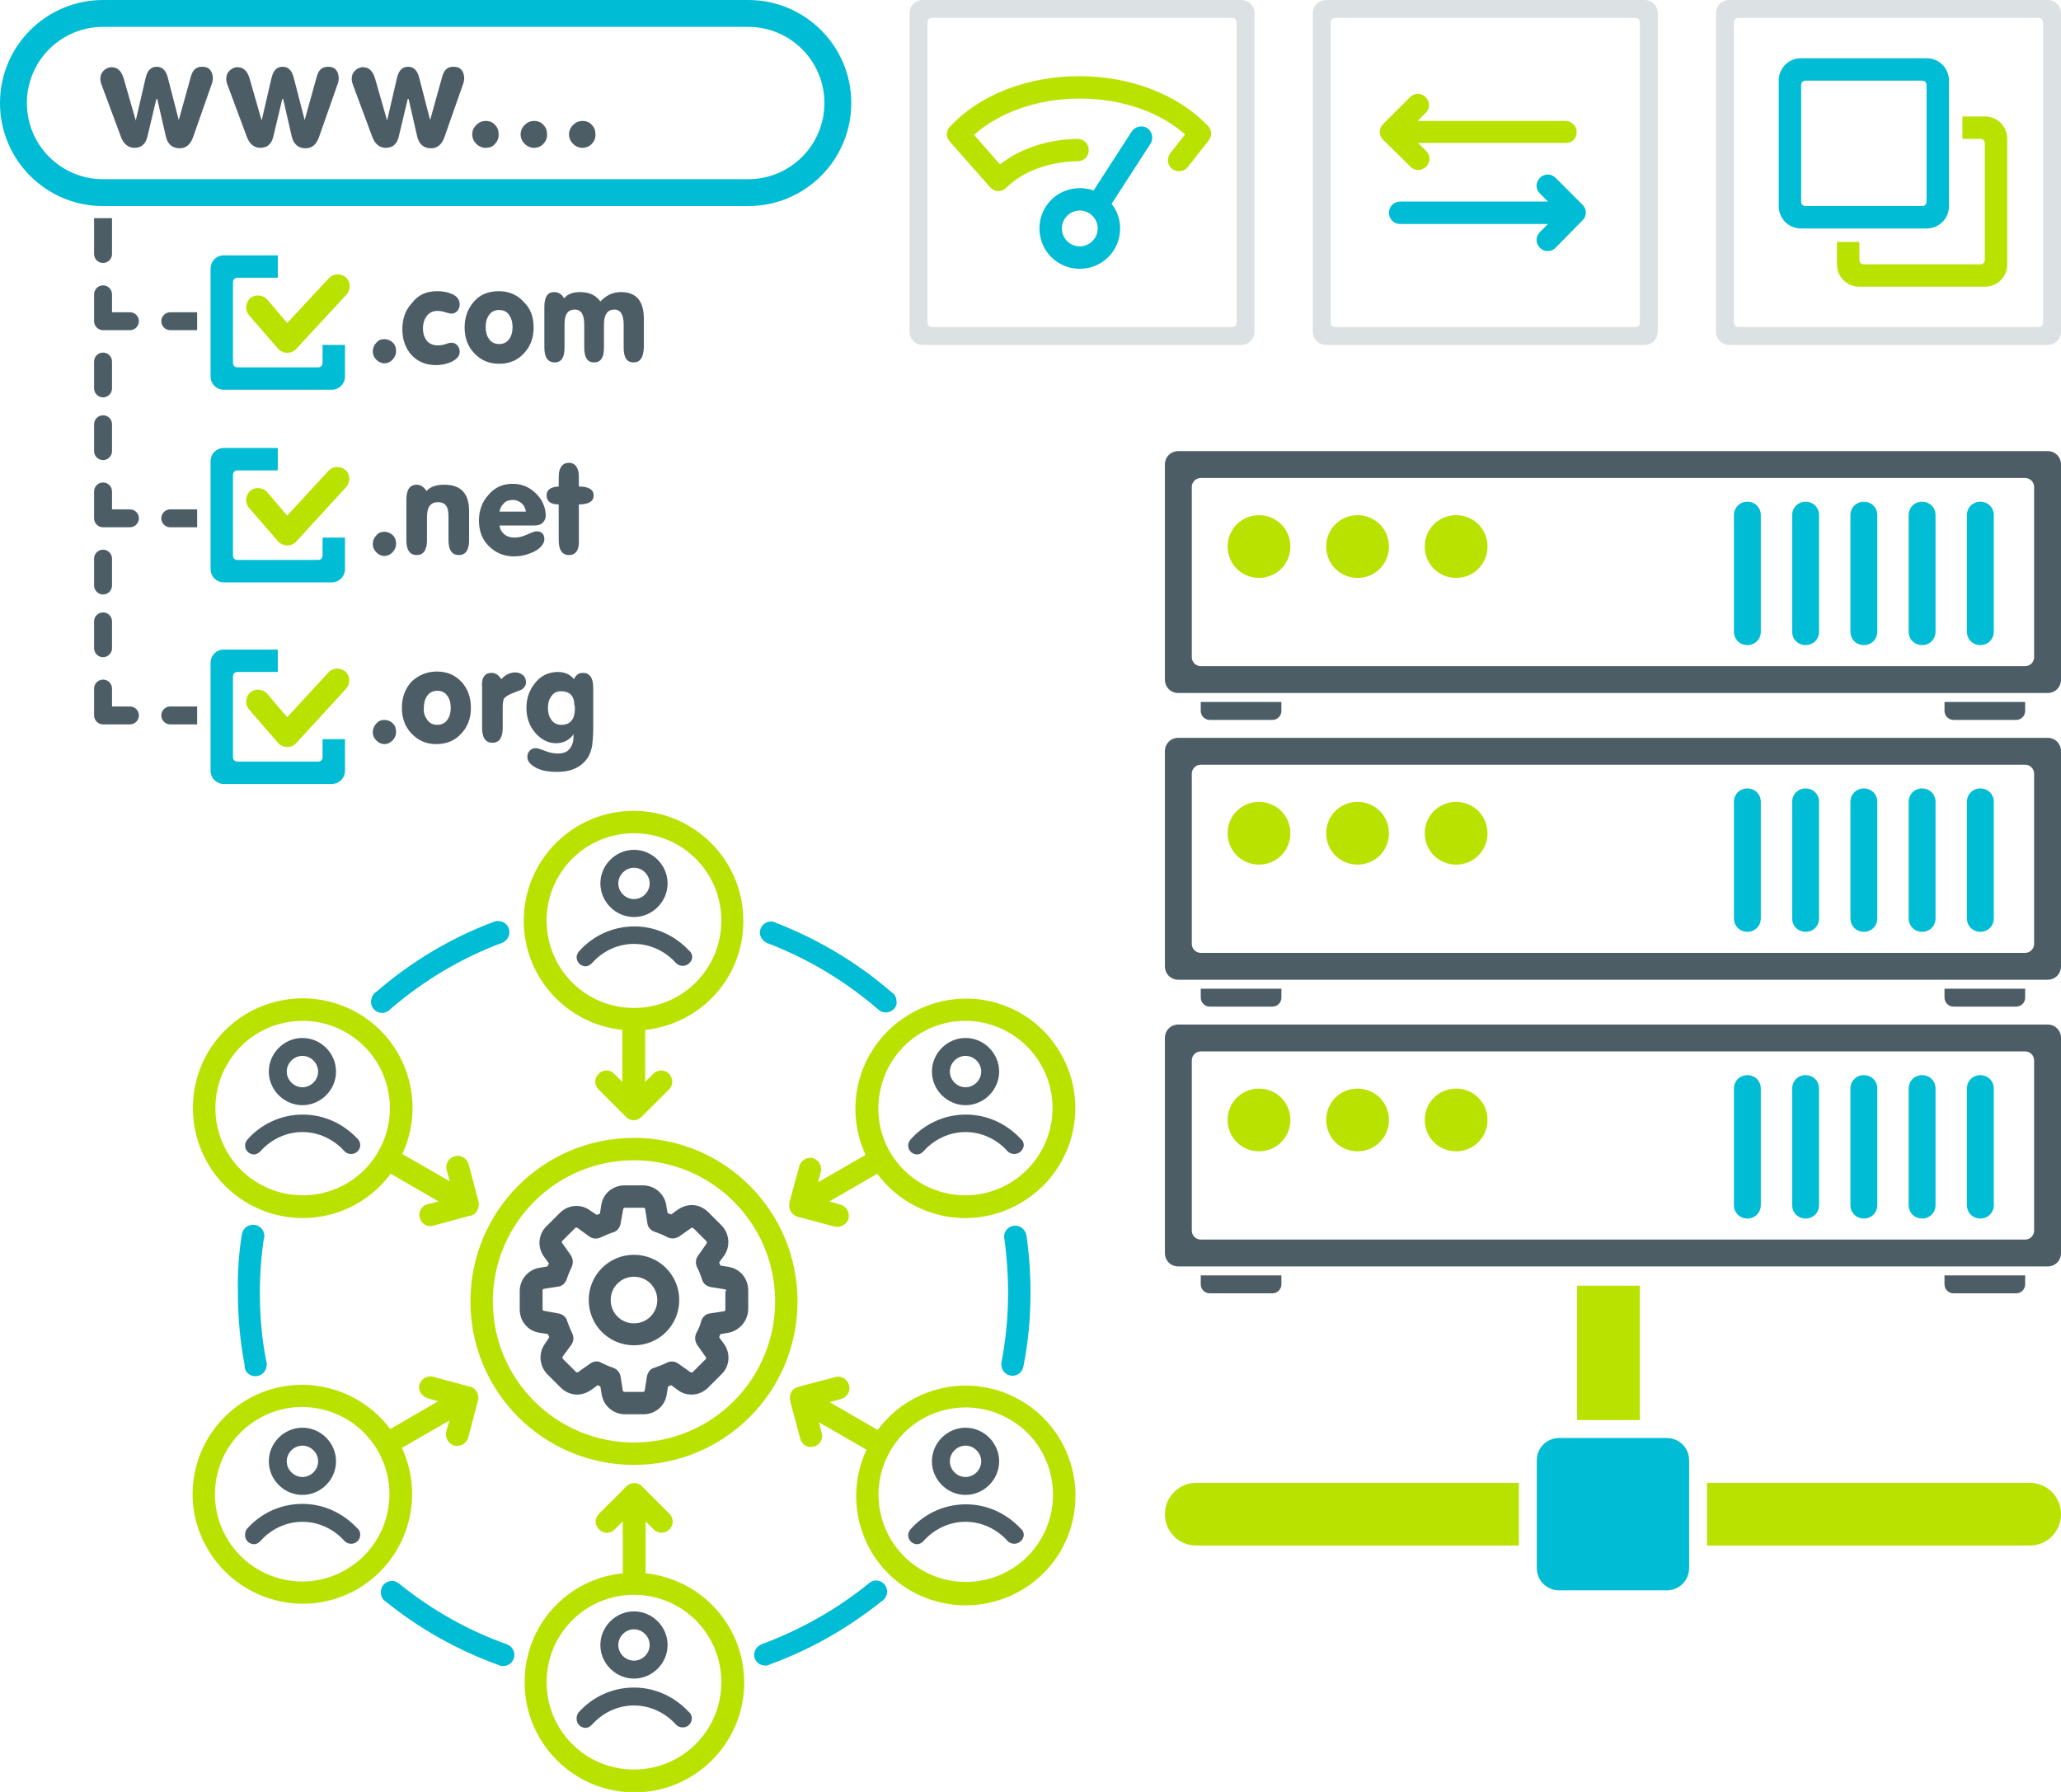
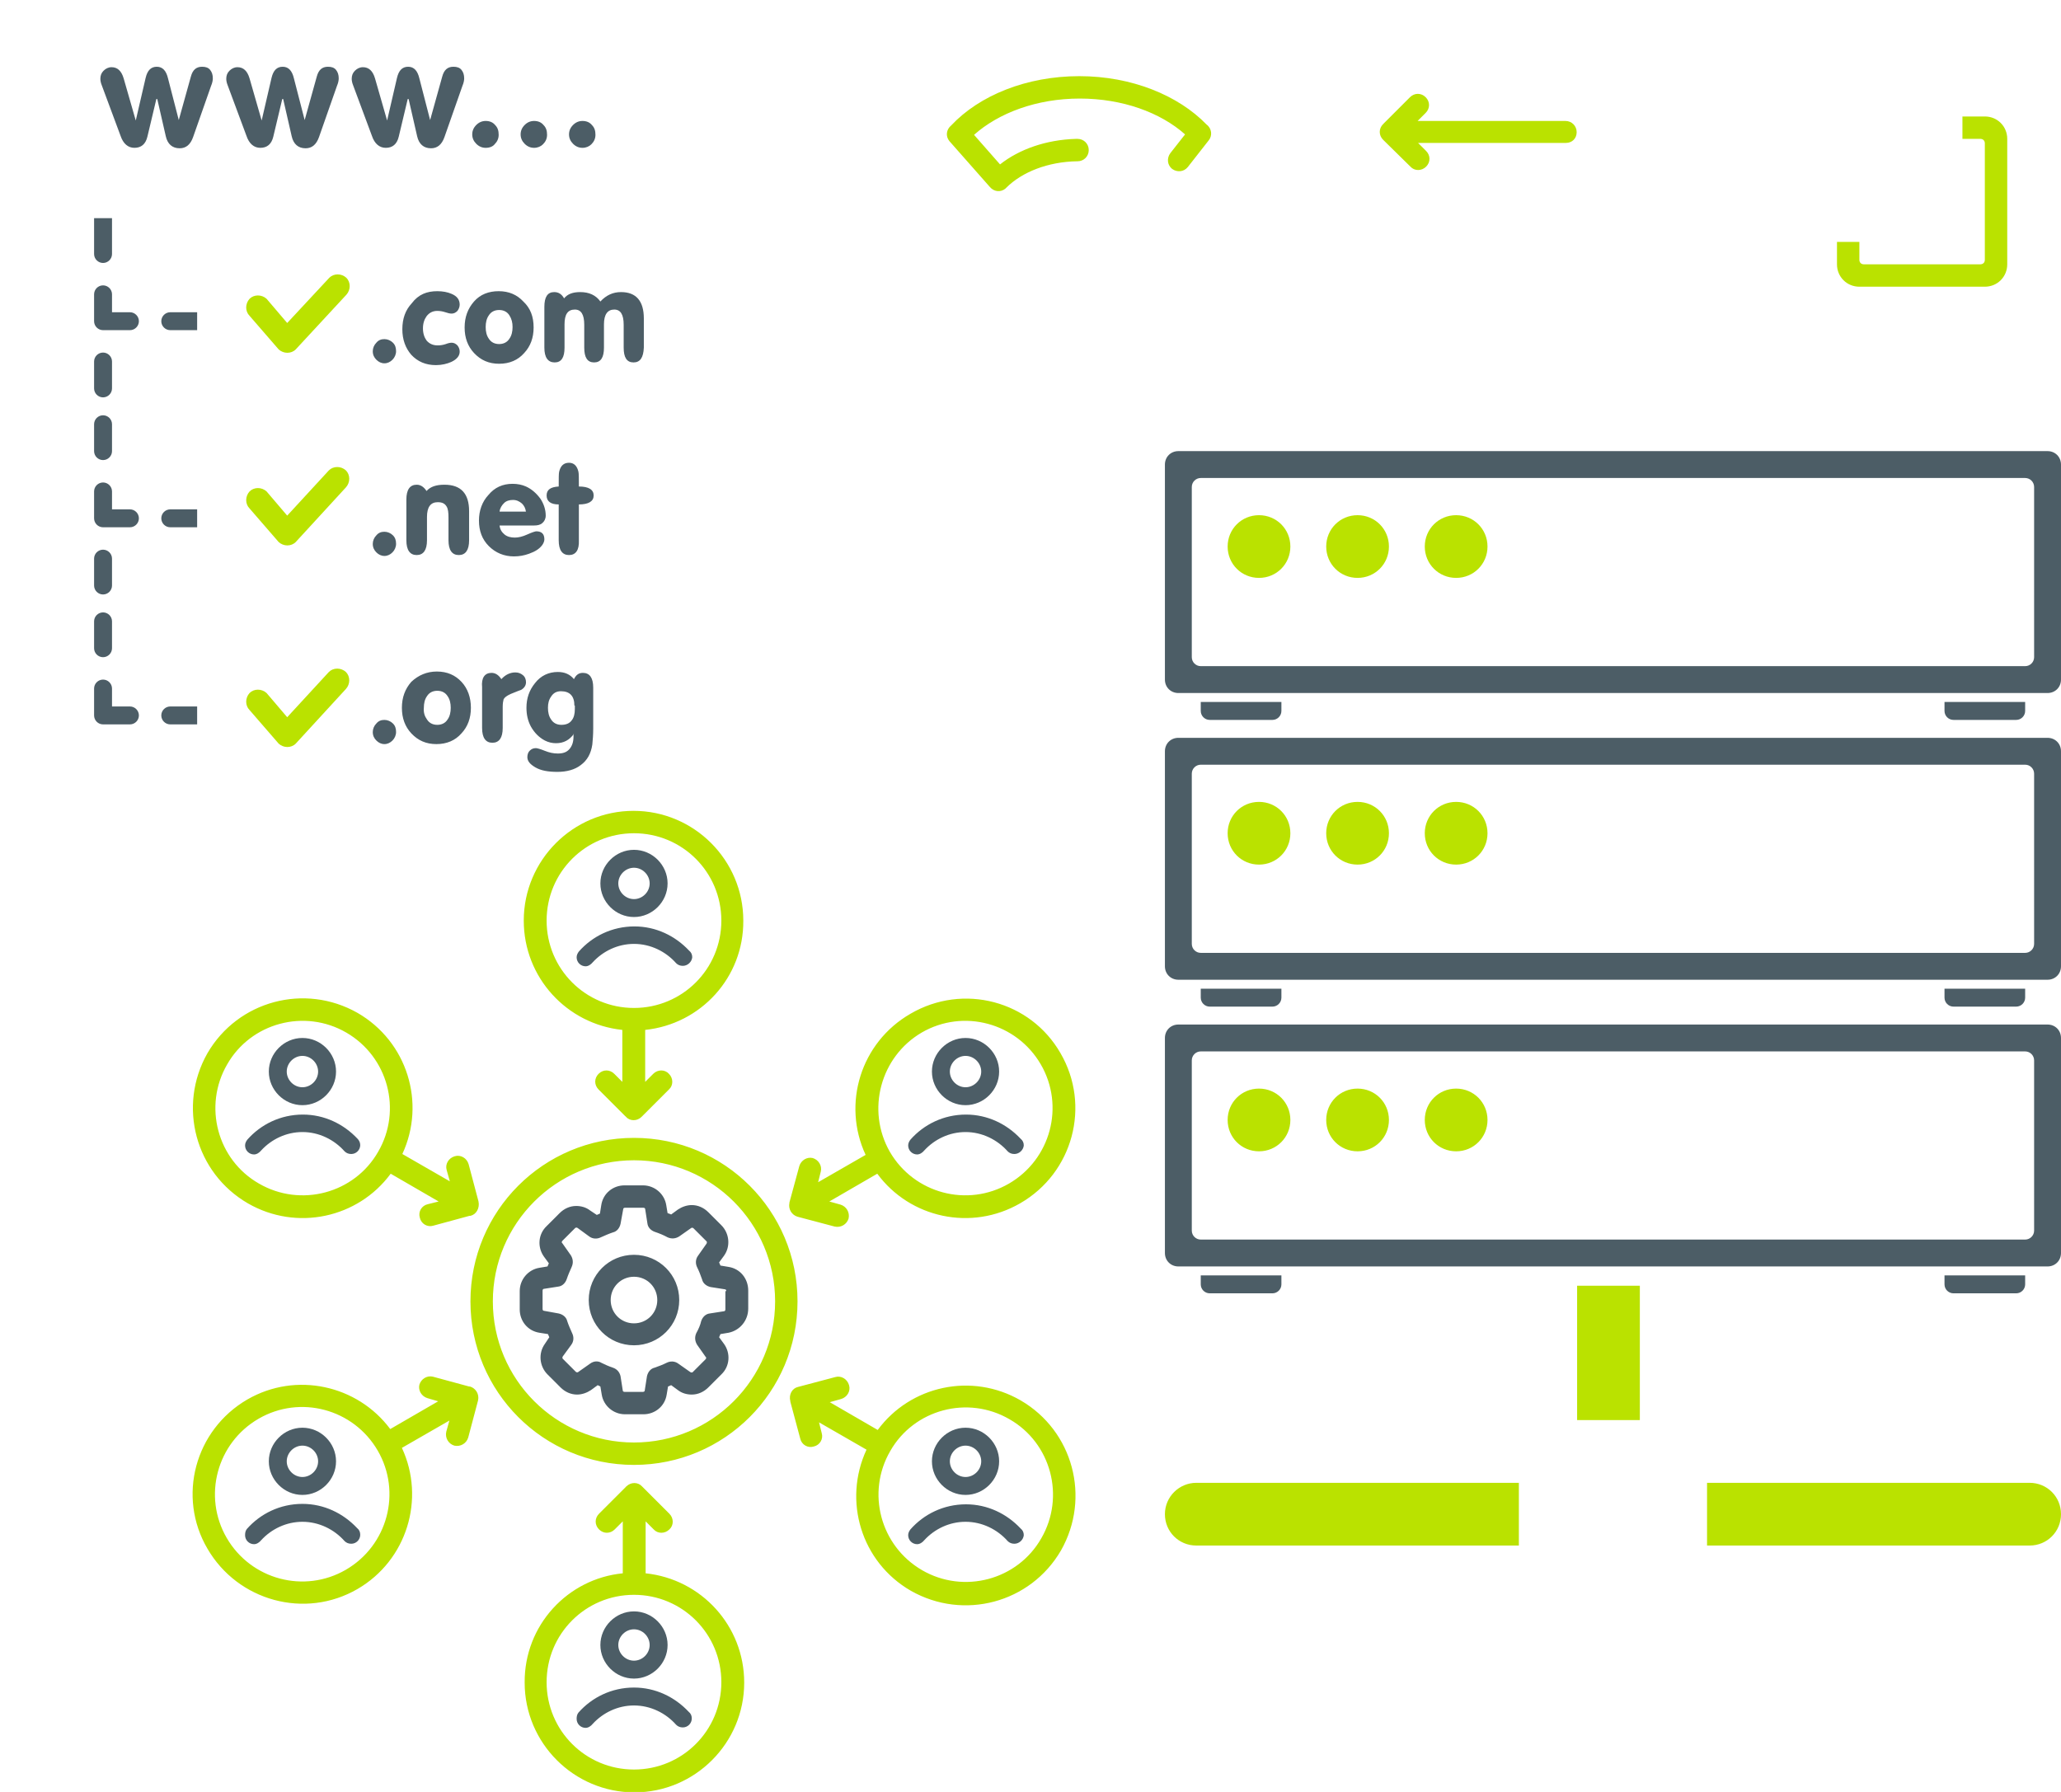
<svg xmlns="http://www.w3.org/2000/svg" version="1.1" id="Layer_1" x="0px" y="0px" viewBox="0 0 460 400" enable-background="new 0 0 460 400" xml:space="preserve">
-   <path fill-rule="evenodd" clip-rule="evenodd" fill="#00BCD4" d="M442,272c-1.7,0-3-1.3-3-3v-26c0-1.7,1.3-3,3-3c1.7,0,3,1.3,3,3v26  C445,270.7,443.7,272,442,272z M442,208c-1.7,0-3-1.3-3-3v-26c0-1.7,1.3-3,3-3c1.7,0,3,1.3,3,3v26C445,206.7,443.7,208,442,208z   M442,144c-1.7,0-3-1.3-3-3v-26c0-1.7,1.3-3,3-3c1.7,0,3,1.3,3,3v26C445,142.7,443.7,144,442,144z M430,51h-28c-2.8,0-5-2.2-5-5V18  c0-2.8,2.2-5,5-5h28c2.8,0,5,2.2,5,5v28C435,48.8,432.8,51,430,51z M430,19c0-0.6-0.4-1-1-1h-26c-0.6,0-1,0.4-1,1v26  c0,0.6,0.4,1,1,1h26c0.6,0,1-0.4,1-1V19z M390,272c-1.7,0-3-1.3-3-3v-26c0-1.7,1.3-3,3-3c1.7,0,3,1.3,3,3v26  C393,270.7,391.7,272,390,272z M390,208c-1.7,0-3-1.3-3-3v-26c0-1.7,1.3-3,3-3c1.7,0,3,1.3,3,3v26C393,206.7,391.7,208,390,208z   M390,144c-1.7,0-3-1.3-3-3v-26c0-1.7,1.3-3,3-3c1.7,0,3,1.3,3,3v26C393,142.7,391.7,144,390,144z M372,355h-24c-2.8,0-5-2.2-5-5  v-24c0-2.8,2.2-5,5-5h24c2.8,0,5,2.2,5,5v24C377,352.8,374.8,355,372,355z M347.2,55.3c-1,1-2.6,1-3.5,0c-1-1-1-2.5,0-3.5l1.8-1.8  h-33c-1.4,0-2.5-1.1-2.5-2.5s1.1-2.5,2.5-2.5h33l-1.8-1.8c-1-1-1-2.5,0-3.5c1-1,2.5-1,3.5,0l5.9,5.9c0,0,0.1,0,0.1,0.1  c1,1,1,2.5,0,3.5L347.2,55.3z M248.1,45.5c1.2,1.5,1.9,3.4,1.9,5.5c0,5-4,9-9,9s-9-4-9-9s4-9,9-9c1.1,0,2.1,0.2,3.1,0.5l8.4-13  c0.7-1.2,2.2-1.6,3.4-1c1.2,0.7,1.6,2.2,1,3.4L248.1,45.5z M241,47c-2.2,0-4,1.8-4,4c0,2.2,1.8,4,4,4c2.2,0,4-1.8,4-4  C245,48.8,243.2,47,241,47z M228.4,305.1c-0.2,1.1-1.2,2-2.4,2c-1.4,0-2.5-1.1-2.5-2.5c0-0.1,0-0.2,0-0.4l0,0  c1-5.1,1.5-10.3,1.5-15.7c0-4-0.3-8-0.8-11.8l0,0c0-0.2-0.1-0.4-0.1-0.6c0-1.4,1.1-2.5,2.5-2.5c1.3,0,2.3,1,2.5,2.2l0,0  c0.6,4.2,0.9,8.4,0.9,12.7C230,294.2,229.5,299.7,228.4,305.1L228.4,305.1z M197.7,226c-0.6,0-1.2-0.2-1.6-0.6l0,0  c-7.3-6.3-15.7-11.4-24.9-14.9l0,0c-0.9-0.4-1.6-1.3-1.6-2.3c0-1.4,1.1-2.5,2.5-2.5c0.4,0,0.8,0.1,1.1,0.3  c9.5,3.7,18.2,8.9,25.8,15.5c0.7,0.4,1.1,1.2,1.1,2.1C200.3,224.8,199.1,226,197.7,226z M167,46H23C10.3,46,0,35.7,0,23  C0,10.3,10.3,0,23,0h144c12.7,0,23,10.3,23,23C190,35.7,179.7,46,167,46z M184,23c0-9.4-7.6-17-17-17H23C13.6,6,6,13.6,6,23v0  c0,9.4,7.6,17,17,17h144C176.4,40,184,32.4,184,23L184,23z M50,57h12v5h-9c-0.6,0-1,0.4-1,1v18c0,0.6,0.4,1,1,1h18c0.6,0,1-0.4,1-1  v-4h5v7c0,1.7-1.3,3-3,3H50c-1.7,0-3-1.3-3-3V60C47,58.3,48.3,57,50,57z M50,100h12v5h-9c-0.6,0-1,0.4-1,1v18c0,0.6,0.4,1,1,1h18  c0.6,0,1-0.4,1-1v-4h5v7c0,1.7-1.3,3-3,3H50c-1.7,0-3-1.3-3-3v-24C47,101.3,48.3,100,50,100z M50,145h12v5h-9c-0.6,0-1,0.4-1,1v18  c0,0.6,0.4,1,1,1h18c0.6,0,1-0.4,1-1v-4h5v7c0,1.7-1.3,3-3,3H50c-1.7,0-3-1.3-3-3v-24C47,146.3,48.3,145,50,145z M54,275.5L54,275.5  c0.2-1.2,1.2-2.1,2.5-2.1c1.4,0,2.5,1.1,2.5,2.5c0,0.2,0,0.4-0.1,0.5c-0.6,4-0.9,8-0.9,12.2c0,5.5,0.5,10.9,1.6,16.1l-0.1,0  c0,1.4-1.1,2.5-2.5,2.5c-1.1,0-2-0.7-2.3-1.6l0,0c0,0,0-0.1,0-0.1c-0.1-0.2-0.1-0.5-0.1-0.8c0,0,0,0,0,0c-1-5.2-1.5-10.6-1.5-16.1  C53,284.1,53.3,279.7,54,275.5z M84,221.4L84,221.4c7.7-6.7,16.7-12.1,26.4-15.7l0,0c0.3-0.1,0.5-0.1,0.8-0.1c1.4,0,2.5,1.1,2.5,2.5  c0,1.2-0.9,2.2-2,2.5c-9,3.4-17.3,8.4-24.5,14.6c-0.5,0.5-1.1,0.9-1.9,0.9c-1.4,0-2.5-1.1-2.5-2.5C82.9,222.6,83.3,221.8,84,221.4z   M87.5,352.9c0.7,0,1.2,0.3,1.7,0.7l0,0c7.2,5.8,15.3,10.4,24.1,13.5l0,0c0.9,0.4,1.5,1.3,1.5,2.3c0,1.4-1.1,2.5-2.5,2.5  c-0.4,0-0.8-0.1-1.2-0.3c-9.1-3.3-17.6-8.1-25-14.1c-0.7-0.4-1.1-1.2-1.1-2.1C85,354,86.1,352.9,87.5,352.9z M170.1,367L170.1,367  c8.8-3.3,16.9-7.9,24-13.7l0,0c0.4-0.3,0.9-0.5,1.4-0.5c1.4,0,2.5,1.1,2.5,2.5c0,0.9-0.5,1.7-1.3,2.2c-7.4,5.9-15.7,10.7-24.8,14  c-0.3,0.2-0.7,0.3-1.1,0.3c-1.4,0-2.5-1.1-2.5-2.5C168.4,368.3,169.1,367.3,170.1,367z M403,112c1.7,0,3,1.3,3,3v26c0,1.7-1.3,3-3,3  c-1.7,0-3-1.3-3-3v-26C400,113.3,401.3,112,403,112z M403,176c1.7,0,3,1.3,3,3v26c0,1.7-1.3,3-3,3c-1.7,0-3-1.3-3-3v-26  C400,177.3,401.3,176,403,176z M403,240c1.7,0,3,1.3,3,3v26c0,1.7-1.3,3-3,3c-1.7,0-3-1.3-3-3v-26C400,241.3,401.3,240,403,240z   M416,112c1.7,0,3,1.3,3,3v26c0,1.7-1.3,3-3,3c-1.7,0-3-1.3-3-3v-26C413,113.3,414.3,112,416,112z M416,176c1.7,0,3,1.3,3,3v26  c0,1.7-1.3,3-3,3c-1.7,0-3-1.3-3-3v-26C413,177.3,414.3,176,416,176z M416,240c1.7,0,3,1.3,3,3v26c0,1.7-1.3,3-3,3c-1.7,0-3-1.3-3-3  v-26C413,241.3,414.3,240,416,240z M429,112c1.7,0,3,1.3,3,3v26c0,1.7-1.3,3-3,3c-1.7,0-3-1.3-3-3v-26C426,113.3,427.3,112,429,112z   M429,176c1.7,0,3,1.3,3,3v26c0,1.7-1.3,3-3,3c-1.7,0-3-1.3-3-3v-26C426,177.3,427.3,176,429,176z M429,240c1.7,0,3,1.3,3,3v26  c0,1.7-1.3,3-3,3c-1.7,0-3-1.3-3-3v-26C426,241.3,427.3,240,429,240z" />
  <path fill-rule="evenodd" clip-rule="evenodd" fill="#4C5D66" d="M457,282.7H263c-1.7,0-3-1.3-3-3v-48c0-1.7,1.3-3,3-3h194  c1.7,0,3,1.3,3,3v48C460,281.4,458.7,282.7,457,282.7z M454,236.7c0-1.1-0.9-2-2-2H268c-1.1,0-2,0.9-2,2v38c0,1.1,0.9,2,2,2h184  c1.1,0,2-0.9,2-2V236.7z M450,224.7h-14c-1.1,0-2-0.9-2-2v-2h18v2C452,223.8,451.1,224.7,450,224.7z M284,224.7h-14  c-1.1,0-2-0.9-2-2v-2h18v2C286,223.8,285.1,224.7,284,224.7z M457,218.7H263c-1.7,0-3-1.3-3-3v-48c0-1.7,1.3-3,3-3h194  c1.7,0,3,1.3,3,3v48C460,217.4,458.7,218.7,457,218.7z M454,172.7c0-1.1-0.9-2-2-2H268c-1.1,0-2,0.9-2,2v38c0,1.1,0.9,2,2,2h184  c1.1,0,2-0.9,2-2V172.7z M450,160.7h-14c-1.1,0-2-0.9-2-2v-2h18v2C452,159.8,451.1,160.7,450,160.7z M284,160.7h-14  c-1.1,0-2-0.9-2-2v-2h18v2C286,159.8,285.1,160.7,284,160.7z M457,154.7H263c-1.7,0-3-1.3-3-3v-48c0-1.7,1.3-3,3-3h194  c1.7,0,3,1.3,3,3v48C460,153.4,458.7,154.7,457,154.7z M454,108.7c0-1.1-0.9-2-2-2H268c-1.1,0-2,0.9-2,2v38c0,1.1,0.9,2,2,2h184  c1.1,0,2-0.9,2-2V108.7z M226.4,344.6c-0.6,0-1.1-0.2-1.5-0.6l0,0c-2.3-2.6-5.7-4.3-9.4-4.3c-3.6,0-6.9,1.6-9.2,4.1  c-0.4,0.5-1,0.9-1.6,0.9c-1.1,0-2-0.9-2-2c0-0.5,0.2-0.9,0.5-1.3l0,0c3-3.4,7.4-5.6,12.4-5.6c4.8,0,9.1,2.1,12.2,5.4  c0.5,0.4,0.7,0.9,0.7,1.5C228.4,343.7,227.5,344.6,226.4,344.6z M223,326.2c0,4.1-3.4,7.5-7.5,7.5c-4.1,0-7.5-3.4-7.5-7.5  c0-4.1,3.4-7.5,7.5-7.5C219.6,318.7,223,322.1,223,326.2z M212,326.2c0,1.9,1.6,3.5,3.5,3.5c1.9,0,3.5-1.6,3.5-3.5  c0-1.9-1.6-3.5-3.5-3.5C213.6,322.7,212,324.3,212,326.2z M226.4,257.6c-0.6,0-1.1-0.2-1.5-0.6l0,0c-2.3-2.6-5.7-4.3-9.4-4.3  c-3.6,0-6.9,1.6-9.2,4.1c-0.4,0.5-1,0.9-1.6,0.9c-1.1,0-2-0.9-2-2c0-0.5,0.2-0.9,0.5-1.3l0,0c3-3.4,7.4-5.6,12.4-5.6  c4.8,0,9.1,2.1,12.2,5.4c0.5,0.4,0.7,0.9,0.7,1.5C228.4,256.7,227.5,257.6,226.4,257.6z M215.5,246.7c-4.1,0-7.5-3.4-7.5-7.5  c0-4.1,3.4-7.5,7.5-7.5c4.1,0,7.5,3.4,7.5,7.5C223,243.3,219.6,246.7,215.5,246.7z M215.5,235.7c-1.9,0-3.5,1.6-3.5,3.5  c0,1.9,1.6,3.5,3.5,3.5c1.9,0,3.5-1.6,3.5-3.5C219,237.3,217.4,235.7,215.5,235.7z M162.6,297.5l-1.8,0.3c-0.1,0.2-0.2,0.5-0.3,0.7  l1.1,1.5c1.5,2.1,1.3,5-0.6,6.8l-2.9,2.9c-1,1-2.3,1.6-3.7,1.6c-1.1,0-2.2-0.3-3.1-1l-1.5-1.1c-0.2,0.1-0.5,0.2-0.7,0.3l-0.3,1.8  c-0.4,2.6-2.6,4.4-5.2,4.4h-4.1c-2.6,0-4.8-1.9-5.2-4.4l-0.3-1.8c-0.2-0.1-0.4-0.2-0.6-0.3l-1.5,1.1c-0.9,0.6-2,1-3.1,1  c-1.4,0-2.7-0.6-3.7-1.6l-2.9-2.9c-1.8-1.8-2.1-4.7-0.6-6.8l1-1.5c-0.1-0.2-0.2-0.5-0.3-0.7l-1.9-0.3c-2.6-0.4-4.4-2.6-4.4-5.2v-4.1  c0-2.6,1.9-4.8,4.4-5.2l1.8-0.3c0.1-0.2,0.2-0.5,0.3-0.7l-1.1-1.5c-1.5-2.1-1.3-5,0.6-6.8l2.9-2.9c1-1,2.3-1.6,3.7-1.6  c1.1,0,2.2,0.3,3.1,1l1.5,1c0.2-0.1,0.5-0.2,0.7-0.3l0.3-1.9c0.4-2.6,2.6-4.4,5.2-4.4h4.1c2.6,0,4.8,1.9,5.2,4.4l0.3,1.8  c0.3,0.1,0.6,0.2,0.8,0.3l1.5-1.1c0.9-0.6,2-1,3.1-1c1.4,0,2.7,0.6,3.7,1.6l2.9,2.9c1.8,1.8,2.1,4.7,0.6,6.8l-1.1,1.5  c0.1,0.2,0.2,0.5,0.3,0.7l1.8,0.3c2.6,0.4,4.4,2.6,4.4,5.3v4C167,294.8,165.1,297,162.6,297.5z M162.1,288.2c0-0.2-0.1-0.4-0.3-0.4  l-3.2-0.5c-0.9-0.2-1.7-0.8-1.9-1.7c-0.3-0.9-0.7-1.9-1.1-2.7c-0.4-0.8-0.4-1.8,0.2-2.6l1.9-2.7c0.1-0.2,0.1-0.4,0-0.5l-2.9-2.9  c-0.1-0.1-0.3-0.2-0.5-0.1l-2.7,1.9c-0.8,0.5-1.7,0.6-2.6,0.2c-0.9-0.5-1.9-0.9-2.8-1.2c-0.9-0.3-1.6-1-1.7-1.9l-0.5-3.2  c0-0.2-0.2-0.3-0.4-0.3h-4.1c-0.2,0-0.4,0.1-0.4,0.3l-0.6,3.3c-0.2,0.9-0.8,1.7-1.7,1.9c-0.9,0.3-1.8,0.7-2.7,1.1  c-0.8,0.4-1.8,0.4-2.6-0.2l-2.6-1.9c-0.2-0.1-0.3-0.1-0.5,0l-2.9,2.9c-0.1,0.1-0.2,0.4,0,0.5l1.9,2.7c0.5,0.8,0.6,1.7,0.2,2.6  c-0.4,0.9-0.8,1.8-1.1,2.7c-0.3,0.9-1,1.6-1.9,1.7l-3.2,0.5c-0.2,0-0.3,0.2-0.3,0.4v4.1c0,0.2,0.1,0.4,0.3,0.4l3.3,0.6  c0.9,0.2,1.7,0.8,1.9,1.7c0.3,0.9,0.7,1.8,1.1,2.7c0.4,0.8,0.4,1.8-0.2,2.6l-1.9,2.6c-0.1,0.2-0.1,0.4,0,0.5l2.9,2.9  c0.1,0.1,0.3,0.2,0.5,0.1l2.7-1.9c0.4-0.3,0.9-0.5,1.4-0.5c0.4,0,0.8,0.1,1.1,0.3c0.8,0.4,1.7,0.8,2.6,1.1c0.9,0.3,1.5,1,1.7,1.9  l0.5,3.2c0,0.2,0.2,0.3,0.4,0.3h4.1c0.2,0,0.4-0.1,0.4-0.3l0.5-3.2c0.2-0.9,0.8-1.7,1.7-1.9c0.9-0.3,1.9-0.7,2.7-1.1  c0.8-0.4,1.8-0.4,2.6,0.2l2.7,1.9c0.2,0.1,0.4,0.1,0.5,0l2.9-2.9c0.1-0.1,0.2-0.4,0-0.5l-1.9-2.7c-0.5-0.8-0.6-1.7-0.2-2.6  c0.5-0.9,0.9-1.8,1.1-2.7c0.3-0.9,1-1.6,1.9-1.7l3.2-0.5c0.2,0,0.3-0.2,0.3-0.4V288.2z M141.5,300.3c-5.6,0-10.1-4.5-10.1-10.1  c0-5.6,4.5-10.1,10.1-10.1c5.6,0,10.1,4.5,10.1,10.1C151.6,295.8,147.1,300.3,141.5,300.3z M141.5,285c-2.9,0-5.2,2.3-5.2,5.2  c0,2.9,2.3,5.2,5.2,5.2c2.9,0,5.2-2.3,5.2-5.2C146.7,287.3,144.4,285,141.5,285z M152.4,215.6c-0.6,0-1.1-0.2-1.5-0.6l0,0  c-2.3-2.6-5.7-4.3-9.4-4.3c-3.6,0-6.9,1.6-9.2,4.1c-0.4,0.5-1,0.9-1.6,0.9c-1.1,0-2-0.9-2-2c0-0.5,0.2-0.9,0.5-1.3l0,0  c3-3.4,7.4-5.6,12.4-5.6c4.8,0,9.1,2.1,12.2,5.4c0.5,0.4,0.7,0.9,0.7,1.5C154.4,214.7,153.5,215.6,152.4,215.6z M141.5,204.7  c-4.1,0-7.5-3.4-7.5-7.5c0-4.1,3.4-7.5,7.5-7.5c4.1,0,7.5,3.4,7.5,7.5C149,201.3,145.6,204.7,141.5,204.7z M141.5,193.7  c-1.9,0-3.5,1.6-3.5,3.5c0,1.9,1.6,3.5,3.5,3.5c1.9,0,3.5-1.6,3.5-3.5C145,195.3,143.4,193.7,141.5,193.7z M141.4,80.9  c-1.5,0-2.2-1.1-2.2-3.3v-5.1c0-2.3-0.7-3.4-2.1-3.4c-1.5,0-2.3,1.1-2.3,3.3v5.2c0,2.2-0.7,3.3-2.2,3.3c-1.5,0-2.2-1.1-2.2-3.3v-5.1  c0-2.3-0.7-3.4-2.1-3.4c-1.6,0-2.3,1.1-2.3,3.3v5.2c0,2.2-0.7,3.3-2.2,3.3c-1.5,0-2.3-1.1-2.3-3.3v-9.1c0-2.2,0.7-3.3,2.2-3.3  c1,0,1.7,0.5,2.2,1.4c0.8-1,2-1.4,3.6-1.4c2,0,3.5,0.7,4.5,2.1c1.3-1.4,2.8-2.1,4.6-2.1c3.4,0,5.1,2,5.1,5.9v6.5  C143.6,79.8,142.9,80.9,141.4,80.9z M130,33c-0.8,0-1.5-0.3-2.1-0.9c-0.6-0.6-0.9-1.3-0.9-2.1c0-0.8,0.3-1.5,0.9-2.1  c0.6-0.6,1.3-0.9,2.1-0.9c0.9,0,1.6,0.3,2.1,0.9c0.6,0.6,0.8,1.3,0.8,2.2c0,0.8-0.3,1.5-0.9,2.1C131.5,32.7,130.8,33,130,33z   M119.2,33c-0.8,0-1.5-0.3-2.1-0.9c-0.6-0.6-0.9-1.3-0.9-2.1c0-0.8,0.3-1.5,0.9-2.1c0.6-0.6,1.3-0.9,2.1-0.9c0.9,0,1.6,0.3,2.1,0.9  c0.6,0.6,0.8,1.3,0.8,2.2c0,0.8-0.3,1.5-0.9,2.1C120.7,32.7,120,33,119.2,33z M119.1,73.1c0,2.3-0.7,4.2-2.1,5.7  c-1.4,1.6-3.3,2.4-5.6,2.4c-2.3,0-4.1-0.8-5.6-2.4c-1.4-1.5-2.1-3.4-2.1-5.7c0-2.3,0.7-4.2,2.1-5.8c1.4-1.6,3.3-2.3,5.5-2.3  c2.3,0,4.1,0.8,5.5,2.3C118.4,68.8,119.1,70.7,119.1,73.1z M113.7,70.4c-0.5-0.8-1.3-1.2-2.3-1.2c-1,0-1.8,0.4-2.3,1.2  c-0.5,0.7-0.7,1.6-0.7,2.6c0,1,0.2,1.9,0.7,2.6c0.5,0.8,1.3,1.2,2.3,1.2c1,0,1.8-0.4,2.3-1.2c0.5-0.7,0.7-1.6,0.7-2.6  C114.4,72,114.2,71.2,113.7,70.4z M108.4,33c-0.8,0-1.5-0.3-2.1-0.9c-0.6-0.6-0.9-1.3-0.9-2.1c0-0.8,0.3-1.5,0.9-2.1  c0.6-0.6,1.3-0.9,2.1-0.9c0.9,0,1.6,0.3,2.1,0.9c0.6,0.6,0.8,1.3,0.8,2.2c0,0.8-0.3,1.5-0.9,2.1C110,32.7,109.3,33,108.4,33z   M99.2,30.6c-0.6,1.7-1.6,2.5-3,2.5c-1.6,0-2.7-0.9-3.1-2.7l-1.9-8.3l-0.2,0l-2,8.4c-0.4,1.7-1.4,2.5-2.9,2.5  c-1.4,0-2.5-0.9-3.1-2.7L78.8,19c-0.2-0.5-0.3-1-0.3-1.4c0-0.7,0.2-1.3,0.7-1.8c0.5-0.5,1.1-0.8,1.8-0.8c1.3,0,2.2,0.8,2.7,2.5  l2.7,9.4l2.2-9.5c0.4-1.7,1.2-2.5,2.5-2.5c1.3,0,2.1,0.9,2.5,2.6l2.4,9.3l2.7-9.7c0.4-1.5,1.2-2.2,2.5-2.2c0.8,0,1.4,0.2,1.8,0.7  s0.6,1.1,0.6,1.9c0,0.4-0.1,1-0.4,1.7L99.2,30.6z M80.4,255.6c0,1.1-0.9,2-2,2c-0.6,0-1.1-0.2-1.5-0.6l0,0c-2.3-2.6-5.7-4.3-9.4-4.3  c-3.6,0-6.9,1.6-9.2,4.1c-0.4,0.5-1,0.9-1.6,0.9c-1.1,0-2-0.9-2-2c0-0.5,0.2-0.9,0.5-1.3l0,0c3-3.4,7.4-5.6,12.4-5.6  c4.8,0,9.1,2.1,12.2,5.4C80.1,254.5,80.4,255,80.4,255.6z M67.5,231.7c4.1,0,7.5,3.4,7.5,7.5c0,4.1-3.4,7.5-7.5,7.5  c-4.1,0-7.5-3.4-7.5-7.5C60,235.1,63.4,231.7,67.5,231.7z M67.5,242.7c1.9,0,3.5-1.6,3.5-3.5c0-1.9-1.6-3.5-3.5-3.5  c-1.9,0-3.5,1.6-3.5,3.5C64,241.1,65.6,242.7,67.5,242.7z M71.2,30.6c-0.6,1.7-1.6,2.5-3,2.5c-1.6,0-2.7-0.9-3.1-2.7l-1.9-8.3  l-0.2,0l-2,8.4c-0.4,1.7-1.4,2.5-2.9,2.5c-1.4,0-2.5-0.9-3.1-2.7L50.8,19c-0.2-0.5-0.3-1-0.3-1.4c0-0.7,0.2-1.3,0.7-1.8  c0.5-0.5,1.1-0.8,1.8-0.8c1.3,0,2.2,0.8,2.7,2.5l2.7,9.4l2.2-9.5c0.4-1.7,1.2-2.5,2.5-2.5c1.3,0,2.1,0.9,2.5,2.6l2.4,9.3l2.7-9.7  c0.4-1.5,1.2-2.2,2.5-2.2c0.8,0,1.4,0.2,1.8,0.7s0.6,1.1,0.6,1.9c0,0.4-0.1,1-0.4,1.7L71.2,30.6z M43.1,30.6c-0.6,1.7-1.6,2.5-3,2.5  c-1.6,0-2.7-0.9-3.1-2.7l-1.9-8.3l-0.2,0l-2,8.4c-0.4,1.7-1.4,2.5-2.9,2.5c-1.4,0-2.5-0.9-3.1-2.7L22.7,19c-0.2-0.5-0.3-1-0.3-1.4  c0-0.7,0.2-1.3,0.7-1.8c0.5-0.5,1.1-0.8,1.8-0.8c1.3,0,2.2,0.8,2.7,2.5l2.7,9.4l2.2-9.5c0.4-1.7,1.2-2.5,2.5-2.5  c1.3,0,2.1,0.9,2.5,2.6l2.4,9.3l2.7-9.7c0.4-1.5,1.2-2.2,2.5-2.2c0.8,0,1.4,0.2,1.8,0.7s0.6,1.1,0.6,1.9c0,0.4-0.1,1-0.4,1.7  L43.1,30.6z M25,56.7c0,1.1-0.9,2-2,2c-1.1,0-2-0.9-2-2v-8h4V56.7z M23,63.7c1.1,0,2,0.9,2,2v4h4c1.1,0,2,0.9,2,2c0,1.1-0.9,2-2,2  h-6c-1.1,0-2-0.9-2-2v-6C21,64.6,21.9,63.7,23,63.7z M23,78.7c1.1,0,2,0.9,2,2v6c0,1.1-0.9,2-2,2c-1.1,0-2-0.9-2-2v-6  C21,79.6,21.9,78.7,23,78.7z M23,92.7c1.1,0,2,0.9,2,2v6c0,1.1-0.9,2-2,2c-1.1,0-2-0.9-2-2v-6C21,93.6,21.9,92.7,23,92.7z M23,107.7  c1.1,0,2,0.9,2,2v4h4c1.1,0,2,0.9,2,2c0,1.1-0.9,2-2,2h-6c-1.1,0-2-0.9-2-2v-6C21,108.6,21.9,107.7,23,107.7z M23,122.7  c1.1,0,2,0.9,2,2v6c0,1.1-0.9,2-2,2c-1.1,0-2-0.9-2-2v-6C21,123.6,21.9,122.7,23,122.7z M23,136.7c1.1,0,2,0.9,2,2v6  c0,1.1-0.9,2-2,2c-1.1,0-2-0.9-2-2v-6C21,137.6,21.9,136.7,23,136.7z M23,151.7c1.1,0,2,0.9,2,2v4h4c1.1,0,2,0.9,2,2  c0,1.1-0.9,2-2,2h-6c-1.1,0-2-0.9-2-2v-6C21,152.6,21.9,151.7,23,151.7z M38,69.7h6v4h-6c-1.1,0-2-0.9-2-2  C36,70.6,36.9,69.7,38,69.7z M38,113.7h6v4h-6c-1.1,0-2-0.9-2-2C36,114.6,36.9,113.7,38,113.7z M38,157.7h6v4h-6c-1.1,0-2-0.9-2-2  C36,158.6,36.9,157.7,38,157.7z M60,326.2c0-4.1,3.4-7.5,7.5-7.5c4.1,0,7.5,3.4,7.5,7.5c0,4.1-3.4,7.5-7.5,7.5  C63.4,333.7,60,330.3,60,326.2z M71,326.2c0-1.9-1.6-3.5-3.5-3.5c-1.9,0-3.5,1.6-3.5,3.5c0,1.9,1.6,3.5,3.5,3.5  C69.4,329.7,71,328.1,71,326.2z M55.1,341.3c3-3.4,7.4-5.6,12.4-5.6c4.8,0,9.1,2.1,12.2,5.4c0.5,0.4,0.7,0.9,0.7,1.5  c0,1.1-0.9,2-2,2c-0.6,0-1.1-0.2-1.5-0.6l0,0c-2.3-2.6-5.7-4.3-9.4-4.3c-3.6,0-6.9,1.6-9.2,4.1c-0.4,0.5-1,0.9-1.6,0.9  c-1.1,0-2-0.9-2-2C54.7,342.1,54.8,341.7,55.1,341.3L55.1,341.3z M85.8,75.7c0.7,0,1.4,0.3,1.9,0.8c0.5,0.5,0.7,1.1,0.7,1.9  c0,0.7-0.3,1.4-0.8,1.9c-0.5,0.5-1.1,0.8-1.8,0.8c-0.7,0-1.3-0.3-1.8-0.8c-0.5-0.5-0.8-1.1-0.8-1.9c0-0.7,0.3-1.4,0.8-1.9  C84.5,75.9,85.1,75.7,85.8,75.7z M85.8,118.7c0.7,0,1.4,0.3,1.9,0.8c0.5,0.5,0.7,1.1,0.7,1.9c0,0.7-0.3,1.4-0.8,1.9  c-0.5,0.5-1.1,0.8-1.8,0.8c-0.7,0-1.3-0.3-1.8-0.8c-0.5-0.5-0.8-1.1-0.8-1.9c0-0.7,0.3-1.4,0.8-1.9  C84.5,118.9,85.1,118.7,85.8,118.7z M85.8,160.7c0.7,0,1.4,0.3,1.9,0.8c0.5,0.5,0.7,1.1,0.7,1.9c0,0.7-0.3,1.4-0.8,1.9  c-0.5,0.5-1.1,0.8-1.8,0.8c-0.7,0-1.3-0.3-1.8-0.8c-0.5-0.5-0.8-1.1-0.8-1.9c0-0.7,0.3-1.4,0.8-1.9  C84.5,160.9,85.1,160.7,85.8,160.7z M97.6,65c1.2,0,2.3,0.2,3.2,0.6c1.2,0.5,1.8,1.3,1.8,2.4c0,0.5-0.2,1-0.5,1.4  c-0.4,0.4-0.8,0.6-1.3,0.6c-0.4,0-0.8-0.1-1.4-0.3c-0.6-0.2-1.2-0.3-1.8-0.3c-1,0-1.8,0.4-2.4,1.2c-0.5,0.7-0.8,1.6-0.8,2.7  c0,1.1,0.3,2,0.8,2.7c0.6,0.7,1.4,1.1,2.5,1.1c0.6,0,1.2-0.1,1.8-0.3c0.5-0.2,1-0.3,1.3-0.3c0.5,0,0.9,0.2,1.3,0.6  c0.3,0.4,0.5,0.8,0.5,1.4c0,0.9-0.6,1.7-1.9,2.3c-0.9,0.4-2.1,0.7-3.4,0.7c-2.3,0-4.1-0.8-5.5-2.3c-1.3-1.5-2-3.4-2-5.7  c0-2.4,0.7-4.3,2.1-5.8C93.4,65.7,95.3,65,97.6,65z M93,123.9c-1.5,0-2.3-1.1-2.3-3.3v-9.1c0-2.2,0.8-3.3,2.3-3.3  c0.9,0,1.6,0.5,2.2,1.4c0.9-1,2.2-1.4,4-1.4c3.7,0,5.5,2,5.5,5.9v6.5c0,2.2-0.8,3.3-2.3,3.3s-2.3-1.1-2.3-3.3v-5.1  c0-1.1-0.1-1.9-0.4-2.4c-0.4-0.7-1-1-2-1c-1.6,0-2.4,1.1-2.4,3.3v5.2C95.3,122.8,94.5,123.9,93,123.9z M97.5,149.9  c2.3,0,4.1,0.8,5.5,2.3c1.4,1.5,2.1,3.5,2.1,5.8c0,2.3-0.7,4.2-2.1,5.7c-1.4,1.6-3.3,2.4-5.6,2.4c-2.3,0-4.1-0.8-5.6-2.4  c-1.4-1.5-2.1-3.4-2.1-5.7c0-2.3,0.7-4.2,2.1-5.8C93.4,150.7,95.3,149.9,97.5,149.9z M95.3,160.6c0.5,0.8,1.3,1.2,2.3,1.2  c1,0,1.8-0.4,2.3-1.2c0.5-0.7,0.7-1.6,0.7-2.6c0-1-0.2-1.9-0.7-2.6c-0.5-0.8-1.3-1.2-2.3-1.2c-1,0-1.8,0.4-2.3,1.2  c-0.5,0.7-0.7,1.6-0.7,2.6C94.5,159.1,94.8,159.9,95.3,160.6z M127,123.9c-1.5,0-2.3-1.1-2.3-3.3v-8c-1.8,0-2.7-0.7-2.7-2  c0-1.3,0.9-1.9,2.7-2c0-1.8,0-2.9,0.1-3.3c0.3-1.3,1-2,2.2-2c1.1,0,1.8,0.7,2.1,2c0.1,0.4,0.1,1.5,0.1,3.3c2.2,0,3.3,0.7,3.3,2  c0,1.3-1.1,2-3.3,2v8C129.3,122.8,128.5,123.9,127,123.9z M128.1,163.8c-1,1.4-2.3,2.1-4,2.1c-0.9,0-1.7-0.2-2.5-0.6  c-1.3-0.7-2.3-1.7-3.1-3.1c-0.7-1.3-1-2.7-1-4.2c0-2.1,0.6-3.9,1.9-5.5c1.3-1.7,3.1-2.5,5.1-2.5c1.5,0,2.7,0.5,3.6,1.6  c0.5-1,1.1-1.4,2-1.4c1.5,0,2.3,1.1,2.3,3.3v9.1c0,1.4-0.1,2.6-0.2,3.6c-0.3,2-1.1,3.5-2.6,4.6c-1.3,1-3.1,1.5-5.2,1.5  c-2.1,0-3.7-0.3-4.9-1c-1.2-0.7-1.8-1.4-1.8-2.3c0-0.6,0.2-1.1,0.5-1.4c0.4-0.4,0.8-0.6,1.4-0.6c0.3,0,1,0.2,2,0.6  c1,0.4,1.9,0.6,2.9,0.6c1.2,0,2-0.3,2.6-1c0.6-0.7,0.9-1.6,0.9-2.8v-0.6H128.1z M128.2,157.5c0-2.1-1-3.2-3-3.2  c-1,0-1.7,0.4-2.2,1.2c-0.5,0.7-0.7,1.5-0.7,2.5c0,1,0.2,1.9,0.7,2.6c0.5,0.8,1.3,1.2,2.3,1.2c1,0,1.8-0.3,2.3-1  c0.5-0.6,0.7-1.5,0.7-2.5V157.5z M114.4,108c1.1,0,2.1,0.2,3,0.6c1.3,0.6,2.3,1.5,3.2,2.7c0.8,1.2,1.2,2.5,1.2,3.8  c0,0.7-0.3,1.3-0.8,1.7c-0.5,0.4-1.1,0.5-1.8,0.5h-7.7c0.1,0.9,0.5,1.5,1.1,2c0.6,0.5,1.4,0.7,2.3,0.7c0.8,0,1.7-0.2,2.8-0.7  c1.1-0.5,1.8-0.7,2-0.7c1.2,0,1.8,0.6,1.8,1.8c0,0.4-0.2,0.9-0.5,1.3c-0.6,0.8-1.5,1.4-2.9,1.9c-1.1,0.4-2.2,0.6-3.4,0.6  c-2.2,0-4.1-0.8-5.6-2.3c-1.5-1.5-2.2-3.4-2.2-5.7c0-2.2,0.7-4.2,2.1-5.7C110.4,108.8,112.2,108,114.4,108z M117.4,114.3  c-0.1-0.8-0.4-1.4-0.9-1.9c-0.6-0.5-1.2-0.8-2-0.8c-0.8,0-1.5,0.2-2,0.7c-0.5,0.5-0.9,1.1-1,1.9H117.4z M109.7,150.2  c0.9,0,1.6,0.5,2.2,1.4c0.9-1,2-1.5,3.1-1.5c0.7,0,1.2,0.2,1.7,0.6s0.7,1,0.7,1.6c0,0.7-0.4,1.3-1.1,1.7c-0.1,0-0.8,0.3-2.3,0.9  c-0.9,0.4-1.4,0.8-1.6,1.2c-0.1,0.4-0.2,0.9-0.2,1.7v4.7c0,2.2-0.8,3.3-2.3,3.3c-1.5,0-2.3-1.1-2.3-3.3v-9.1  C107.4,151.3,108.2,150.2,109.7,150.2z M134,367.2c0-4.1,3.4-7.5,7.5-7.5c4.1,0,7.5,3.4,7.5,7.5c0,4.1-3.4,7.5-7.5,7.5  C137.4,374.7,134,371.3,134,367.2z M145,367.2c0-1.9-1.6-3.5-3.5-3.5c-1.9,0-3.5,1.6-3.5,3.5c0,1.9,1.6,3.5,3.5,3.5  C143.4,370.7,145,369.1,145,367.2z M129.1,382.3c3-3.4,7.4-5.6,12.4-5.6c4.8,0,9.1,2.1,12.2,5.4c0.5,0.4,0.7,0.9,0.7,1.5  c0,1.1-0.9,2-2,2c-0.6,0-1.1-0.2-1.5-0.6l0,0c-2.3-2.6-5.7-4.3-9.4-4.3c-3.6,0-6.9,1.6-9.2,4.1c-0.4,0.5-1,0.9-1.6,0.9  c-1.1,0-2-0.9-2-2C128.7,383.1,128.8,382.7,129.1,382.3L129.1,382.3z M286,286.7c0,1.1-0.9,2-2,2h-14c-1.1,0-2-0.9-2-2v-2h18V286.7z   M452,286.7c0,1.1-0.9,2-2,2h-14c-1.1,0-2-0.9-2-2v-2h18V286.7z" />
  <path fill-rule="evenodd" clip-rule="evenodd" fill="#BAE200" d="M453,345h-72v-14h72c3.9,0,7,3.1,7,7S456.9,345,453,345z M443,64  h-28c-2.8,0-5-2.2-5-5v-5h5v4c0,0.6,0.4,1,1,1h26c0.6,0,1-0.4,1-1V32c0-0.6-0.4-1-1-1h-4v-5h5c2.8,0,5,2.2,5,5v28  C448,61.8,445.8,64,443,64z M352,287h14v30h-14V287z M349.5,31.9h-33l1.8,1.8c1,1,1,2.5,0,3.5c-1,1-2.6,1-3.5,0l-6.1-6  c-1-1-1-2.5,0-3.5c0,0,0.1,0,0.1-0.1l5.9-5.9c1-1,2.5-1,3.5,0c1,1,1,2.5,0,3.5l-1.8,1.8h33c1.4,0,2.5,1.1,2.5,2.5  S350.9,31.9,349.5,31.9z M303,129c-3.9,0-7-3.1-7-7c0-3.9,3.1-7,7-7c3.9,0,7,3.1,7,7C310,125.9,306.9,129,303,129z M281,257  c-3.9,0-7-3.1-7-7c0-3.9,3.1-7,7-7c3.9,0,7,3.1,7,7C288,253.9,284.9,257,281,257z M281,193c-3.9,0-7-3.1-7-7s3.1-7,7-7  c3.9,0,7,3.1,7,7S284.9,193,281,193z M281,129c-3.9,0-7-3.1-7-7c0-3.9,3.1-7,7-7c3.9,0,7,3.1,7,7C288,125.9,284.9,129,281,129z   M269.8,31.3l-4.7,6c-0.9,1.1-2.4,1.2-3.5,0.4c-1.1-0.9-1.2-2.4-0.4-3.5l3.3-4.2C259,25.1,250.5,22,241,22c-9.6,0-18.1,3.2-23.6,8.1  l5.8,6.6c4.3-3.4,10.3-5.5,16.9-5.7c0.1,0,0.3,0,0.4,0c1.4,0,2.5,1.1,2.5,2.5c0,1.4-1.1,2.5-2.5,2.5c0,0,0,0-0.1,0v0  c-6.5,0.1-12.3,2.4-15.8,5.9c-0.1,0.1-0.1,0.1-0.2,0.2c-1.1,0.9-2.6,0.7-3.5-0.4l-9-10.2c-0.9-1.1-0.7-2.6,0.4-3.5c0,0,0,0,0,0  c6.3-6.7,16.8-11,28.6-11c11.7,0,22.1,4.3,28.4,10.8l0,0C270.5,28.7,270.6,30.3,269.8,31.3z M236.7,235.1c6.8,11.7,2.8,26.7-9,33.5  c-10.9,6.3-24.6,3.3-31.9-6.6l-10.7,6.2l2.5,0.7c1.3,0.4,2.1,1.7,1.8,3.1c-0.4,1.3-1.7,2.1-3.1,1.8l-8.3-2.2  c-1.3-0.4-2.1-1.7-1.8-3.1c0,0,0-0.1,0-0.1l2.2-8.1c0.4-1.3,1.7-2.1,3-1.8c1.3,0.4,2.1,1.7,1.8,3l-0.6,2.4l10.6-6.1  c-5.3-11.4-1.1-25.1,10-31.5C215,219.4,230,223.4,236.7,235.1z M198.6,257.1c5.4,9.3,17.3,12.5,26.6,7.1c9.3-5.4,12.5-17.3,7.1-26.6  c-5.4-9.3-17.3-12.5-26.6-7.1C196.5,235.9,193.3,247.8,198.6,257.1z M141.5,327c-20.2,0-36.5-16.3-36.5-36.5  c0-20.2,16.3-36.5,36.5-36.5s36.5,16.3,36.5,36.5C178,310.7,161.7,327,141.5,327z M141.5,259c-17.4,0-31.5,14.1-31.5,31.5  c0,17.4,14.1,31.5,31.5,31.5c17.4,0,31.5-14.1,31.5-31.5C173,273.1,158.9,259,141.5,259z M144,229.9v11.6l1.8-1.8c1-1,2.6-1,3.5,0  c1,1,1,2.6,0,3.5l-6.1,6.1c-1,1-2.6,1-3.5,0c0,0,0-0.1-0.1-0.1l-6-6c-1-1-1-2.5,0-3.5c1-1,2.5-1,3.5,0l1.8,1.8v-11.6  c-12.4-1.3-22-11.7-22-24.4c0-13.5,11-24.5,24.5-24.5c13.5,0,24.5,11,24.5,24.5C166,218.2,156.4,228.6,144,229.9z M141.5,186  c-10.8,0-19.5,8.7-19.5,19.5c0,10.8,8.7,19.5,19.5,19.5c10.8,0,19.5-8.7,19.5-19.5C161,194.7,152.3,186,141.5,186z M105,271.4  c-0.1,0-0.1,0-0.2,0l-8.1,2.2c-1.3,0.4-2.7-0.4-3-1.8c-0.4-1.3,0.4-2.7,1.8-3l2.4-0.6L87.2,262c-7.3,9.9-21,12.9-31.9,6.6  c-11.7-6.8-15.7-21.7-9-33.5c6.8-11.7,21.7-15.7,33.5-9c11.1,6.4,15.3,20.1,10,31.5l10.6,6.1l-0.7-2.5c-0.4-1.3,0.4-2.7,1.8-3.1  c1.3-0.4,2.7,0.4,3.1,1.8l2.2,8.3C107.1,269.7,106.3,271.1,105,271.4z M77.3,230.5c-9.3-5.4-21.3-2.2-26.6,7.1  c-5.4,9.3-2.2,21.3,7.1,26.6c9.3,5.4,21.3,2.2,26.6-7.1C89.8,247.8,86.6,235.9,77.3,230.5z M66,166c-1,1-2.7,1-3.8,0l-6.5-7.5  c-1-1-1-2.7,0-3.8c1-1,2.7-1,3.8,0l4.6,5.4l9.3-10.1c1-1,2.7-1,3.8,0c1,1,1,2.7,0,3.8L66,166z M66,121c-1,1-2.7,1-3.8,0l-6.5-7.5  c-1-1-1-2.7,0-3.8c1-1,2.7-1,3.8,0l4.6,5.4l9.3-10.1c1-1,2.7-1,3.8,0c1,1,1,2.7,0,3.8L66,121z M66,78c-1,1-2.7,1-3.8,0l-6.5-7.5  c-1-1-1-2.7,0-3.8c1-1,2.7-1,3.8,0l4.6,5.4L73.5,62c1-1,2.7-1,3.8,0c1,1,1,2.7,0,3.8L66,78z M55.2,312.4c10.9-6.3,24.6-3.2,31.9,6.6  l10.7-6.2l-2.4-0.7c-1.3-0.4-2.1-1.7-1.8-3c0.4-1.3,1.7-2.1,3-1.8l8.1,2.2c0.1,0,0.1,0,0.2,0c1.3,0.4,2.1,1.7,1.8,3.1l-2.2,8.3  c-0.4,1.3-1.7,2.1-3.1,1.8c-1.3-0.4-2.1-1.7-1.8-3.1l0.7-2.5l-10.6,6.1c5.3,11.4,1.1,25.1-9.9,31.5c-11.7,6.8-26.7,2.7-33.5-9  C39.5,334.1,43.5,319.2,55.2,312.4z M50.6,343.3c5.4,9.3,17.3,12.5,26.6,7.1c9.3-5.4,12.5-17.3,7.1-26.6  c-5.4-9.3-17.3-12.5-26.6-7.1C48.4,322.1,45.2,334,50.6,343.3z M139,351.2v-11.6l-1.8,1.8c-1,1-2.5,1-3.5,0c-1-1-1-2.5,0-3.5l6-6  c0,0,0-0.1,0.1-0.1c1-1,2.6-1,3.5,0l6.1,6.1c1,1,1,2.6,0,3.5c-1,1-2.6,1-3.5,0l-1.8-1.8v11.6c12.4,1.3,22,11.7,22,24.4  c0,13.5-11,24.5-24.5,24.5c-13.5,0-24.5-11-24.5-24.5C117,362.8,126.7,352.4,139,351.2z M141.5,395c10.8,0,19.5-8.7,19.5-19.5  s-8.7-19.5-19.5-19.5c-10.8,0-19.5,8.7-19.5,19.5S130.7,395,141.5,395z M178.1,309.6l8.3-2.2c1.3-0.4,2.7,0.4,3.1,1.8  c0.4,1.3-0.4,2.7-1.8,3.1l-2.5,0.7l10.7,6.2c7.3-9.9,21-12.9,31.9-6.6c11.7,6.8,15.7,21.7,9,33.5c-6.8,11.7-21.7,15.7-33.5,9  c-11.1-6.4-15.2-20.1-9.9-31.5l-10.6-6.1l0.6,2.4c0.4,1.3-0.4,2.7-1.8,3c-1.3,0.4-2.7-0.4-3-1.8l-2.2-8.2c0,0,0-0.1,0-0.1  C176,311.3,176.8,309.9,178.1,309.6z M205.8,350.5c9.3,5.4,21.3,2.2,26.6-7.1c5.4-9.3,2.2-21.3-7.1-26.6c-9.3-5.4-21.3-2.2-26.6,7.1  C193.3,333.2,196.5,345.1,205.8,350.5z M303,193c-3.9,0-7-3.1-7-7s3.1-7,7-7c3.9,0,7,3.1,7,7S306.9,193,303,193z M303,257  c-3.9,0-7-3.1-7-7c0-3.9,3.1-7,7-7c3.9,0,7,3.1,7,7C310,253.9,306.9,257,303,257z M325,257c-3.9,0-7-3.1-7-7c0-3.9,3.1-7,7-7  c3.9,0,7,3.1,7,7C332,253.9,328.9,257,325,257z M325,129c-3.9,0-7-3.1-7-7c0-3.9,3.1-7,7-7c3.9,0,7,3.1,7,7  C332,125.9,328.9,129,325,129z M325,193c-3.9,0-7-3.1-7-7s3.1-7,7-7c3.9,0,7,3.1,7,7S328.9,193,325,193z M267,331h72v14h-72  c-3.9,0-7-3.1-7-7S263.2,331,267,331z" />
-   <path fill-rule="evenodd" clip-rule="evenodd" fill="#DCE1E4" d="M457,77h-71c-1.7,0-3-1.3-3-3V3c0-1.7,1.3-3,3-3h71  c1.7,0,3,1.3,3,3v71C460,75.7,458.7,77,457,77z M456,5c0-0.6-0.4-1-1-1h-67c-0.6,0-1,0.4-1,1v67c0,0.6,0.4,1,1,1h67c0.6,0,1-0.4,1-1  V5z M367,77h-71c-1.7,0-3-1.3-3-3V3c0-1.7,1.3-3,3-3h71c1.7,0,3,1.3,3,3v71C370,75.7,368.7,77,367,77z M366,5c0-0.6-0.4-1-1-1h-67  c-0.6,0-1,0.4-1,1v67c0,0.6,0.4,1,1,1h67c0.6,0,1-0.4,1-1V5z M277,77h-71c-1.7,0-3-1.3-3-3V3c0-1.7,1.3-3,3-3h71c1.7,0,3,1.3,3,3v71  C280,75.7,278.7,77,277,77z M276,5c0-0.6-0.4-1-1-1h-67c-0.6,0-1,0.4-1,1v67c0,0.6,0.4,1,1,1h67c0.6,0,1-0.4,1-1V5z" />
</svg>